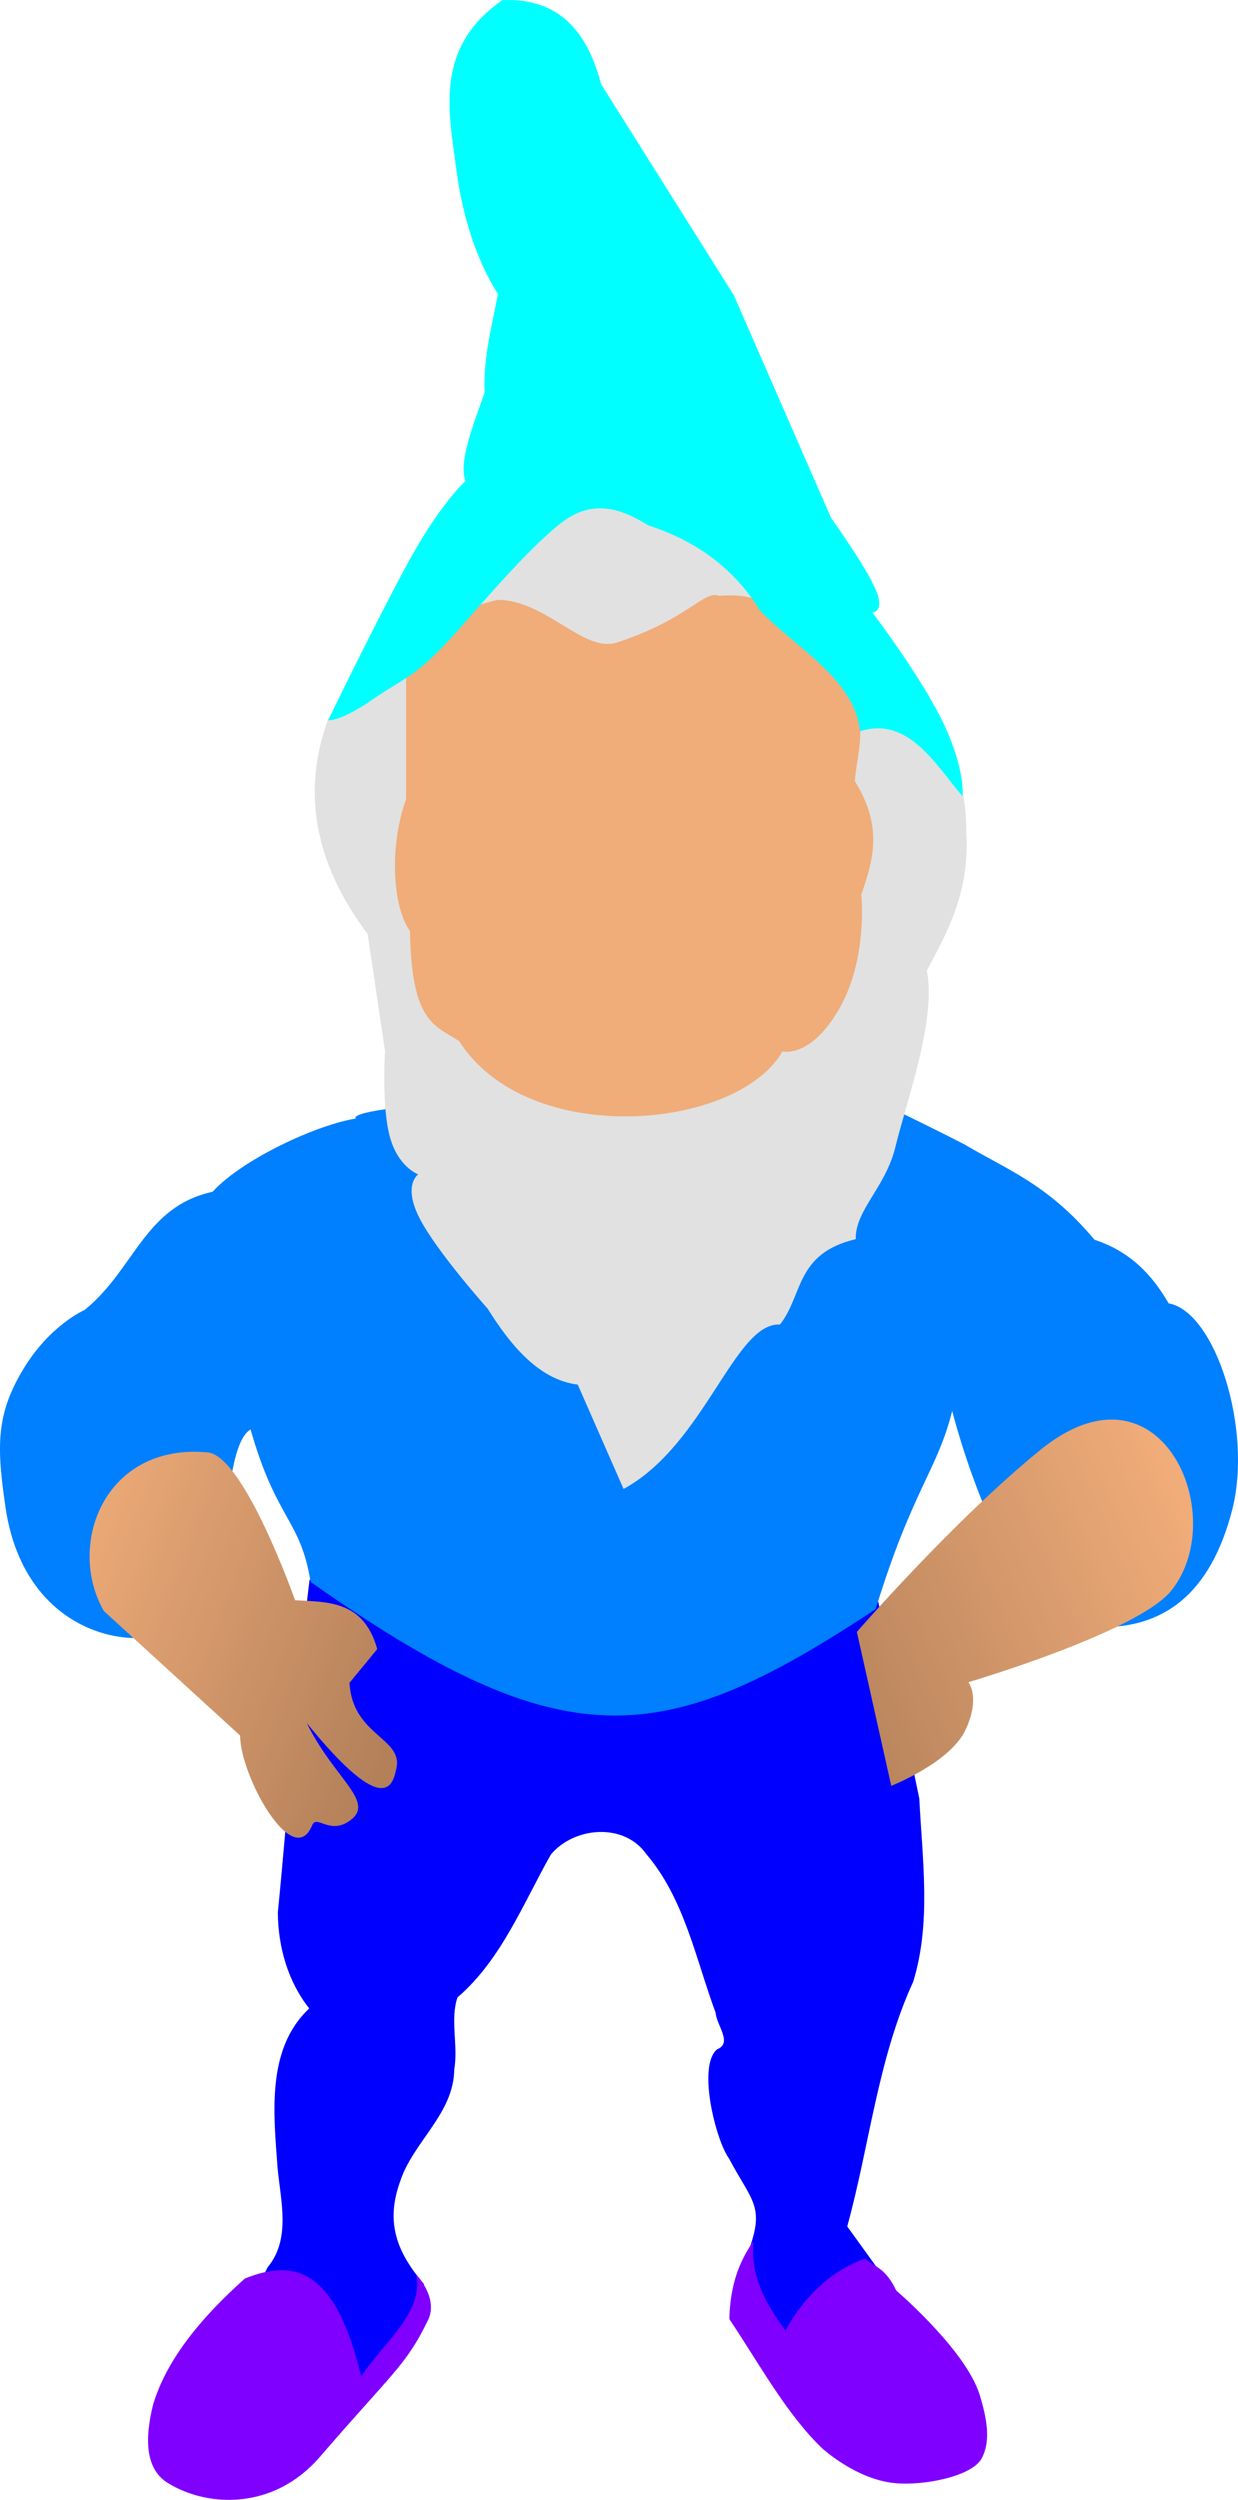
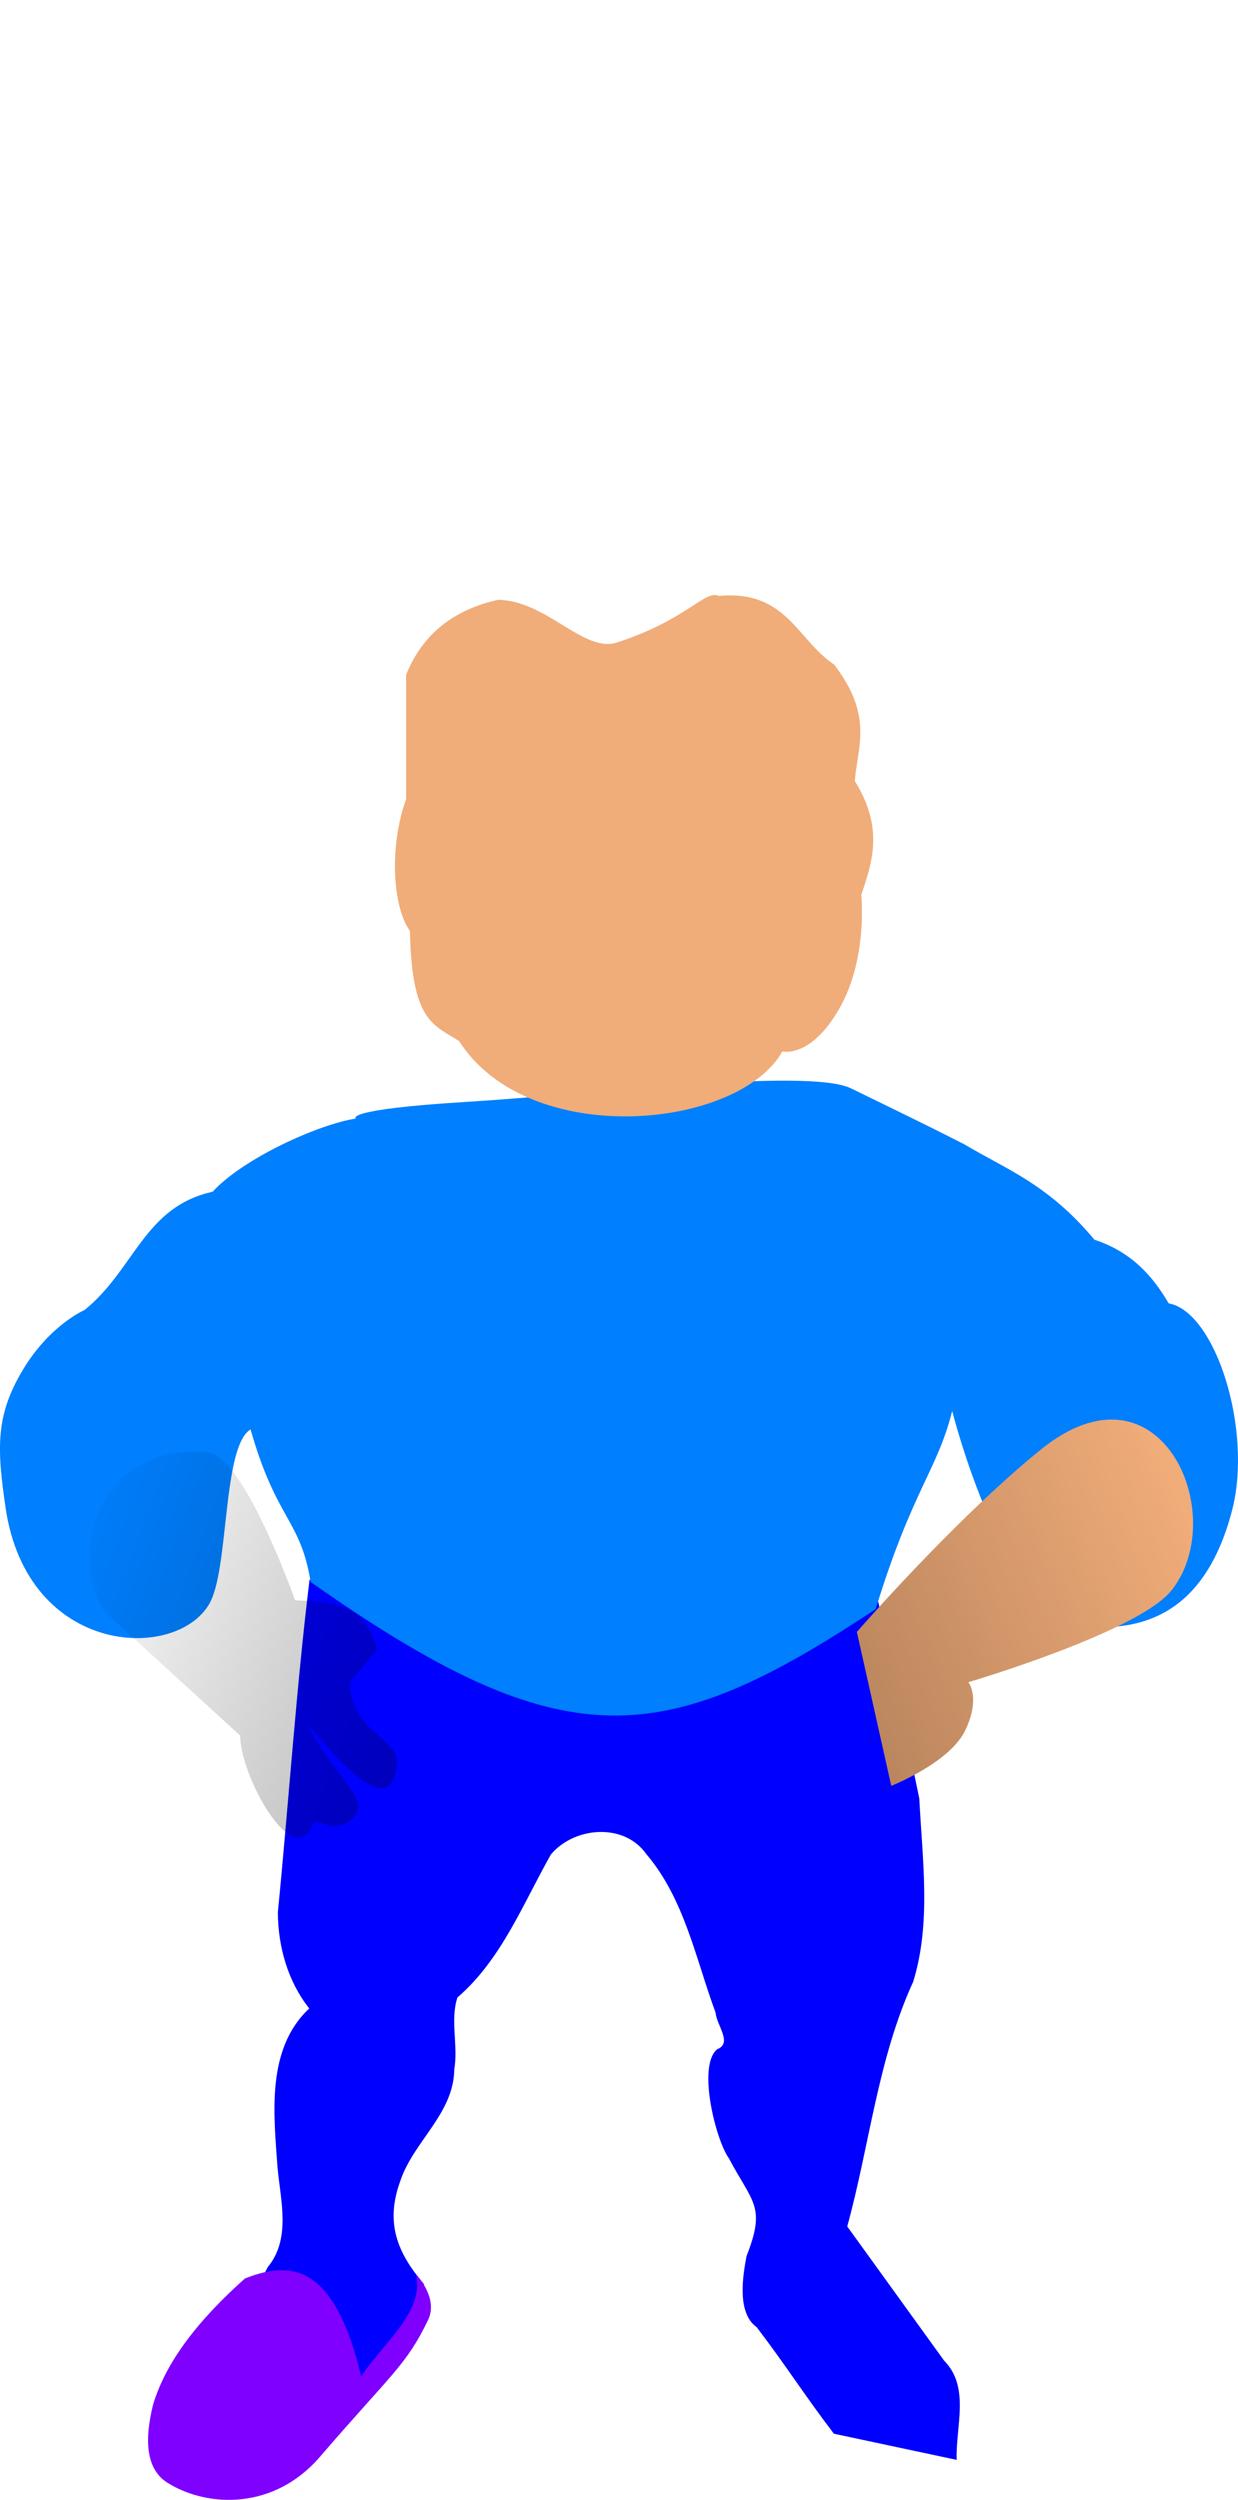
<svg xmlns="http://www.w3.org/2000/svg" xmlns:xlink="http://www.w3.org/1999/xlink" width="483.511" height="975.676">
  <defs>
    <linearGradient id="linearGradient5066">
      <stop offset="0" id="stop5068" stop-color="#000000" />
      <stop offset="1" id="stop5070" stop-color="#399e3b" />
    </linearGradient>
    <linearGradient id="linearGradient5058">
      <stop offset="0" id="stop5060" stop-color="#399e3b" />
      <stop offset="1" id="stop5062" stop-color="#000000" />
    </linearGradient>
    <linearGradient id="linearGradient5050">
      <stop offset="0" id="stop5052" stop-color="#000000" />
      <stop offset="1" id="stop5054" stop-color="#1d3d75" />
    </linearGradient>
    <linearGradient id="linearGradient5042">
      <stop offset="0" id="stop5044" stop-color="#db0018" />
      <stop offset="1" id="stop5046" stop-color="#5a0009" />
    </linearGradient>
    <linearGradient id="linearGradient4155">
      <stop offset="0" id="stop4157" stop-opacity="0.255" stop-color="#000000" />
      <stop offset="1" id="stop4159" stop-opacity="0" stop-color="#000000" />
    </linearGradient>
    <linearGradient id="linearGradient4141">
      <stop offset="0" id="stop4143" stop-color="#ff0016" />
      <stop offset="1" id="stop4145" stop-opacity="0" stop-color="#000000" />
    </linearGradient>
    <linearGradient id="linearGradient4127">
      <stop offset="0" id="stop4129" stop-opacity="0.303" stop-color="#000000" />
      <stop offset="1" id="stop4131" stop-opacity="0" stop-color="#000000" />
    </linearGradient>
    <linearGradient id="linearGradient4099">
      <stop offset="0" id="stop4101" stop-opacity="0.355" stop-color="#000000" />
      <stop offset="1" id="stop4103" stop-opacity="0" stop-color="#000000" />
    </linearGradient>
    <linearGradient id="linearGradient4056">
      <stop offset="0" id="stop4058" stop-opacity="0.442" stop-color="#861a00" />
      <stop offset="1" id="stop4060" stop-opacity="0" stop-color="#000000" />
    </linearGradient>
    <linearGradient id="linearGradient4032">
      <stop offset="0" id="stop4034" stop-opacity="0.636" stop-color="#ff4832" />
      <stop offset="1" id="stop4036" stop-opacity="0" stop-color="#ff4832" />
    </linearGradient>
    <linearGradient xlink:href="#linearGradient5066" id="linearGradient5114" gradientUnits="userSpaceOnUse" x1="936.749" y1="644.671" x2="1198.821" y2="636.994" />
    <linearGradient xlink:href="#linearGradient5058" id="linearGradient5116" gradientUnits="userSpaceOnUse" x1="735.287" y1="614.651" x2="1016.069" y2="604.415" />
    <radialGradient xlink:href="#linearGradient4155" id="radialGradient5197" gradientUnits="userSpaceOnUse" gradientTransform="matrix(0.896,0.21,-0.2,0.852,-437.921,-156.403)" cx="1019.023" cy="326.193" fx="1019.023" fy="326.193" r="28.953" />
    <radialGradient xlink:href="#linearGradient4155" id="radialGradient5200" gradientUnits="userSpaceOnUse" gradientTransform="matrix(0.898,-0.223,0.224,0.901,-584.581,249.961)" cx="928.361" cy="323.134" fx="928.361" fy="323.134" r="28.034" />
    <radialGradient xlink:href="#linearGradient4032" id="radialGradient5203" gradientUnits="userSpaceOnUse" gradientTransform="matrix(1,0,0,0.965,-606.688,29.382)" cx="1030.024" cy="366.2" fx="1030.024" fy="366.2" r="19.837" />
    <radialGradient xlink:href="#linearGradient4032" id="radialGradient5206" gradientUnits="userSpaceOnUse" gradientTransform="matrix(1,0,0,1.075,-607.01,-10.847)" cx="920.34" cy="363.158" fx="920.34" fy="363.158" r="21.647" />
    <radialGradient xlink:href="#linearGradient4127" id="radialGradient5209" gradientUnits="userSpaceOnUse" gradientTransform="matrix(2.353,0.746,-0.708,2.232,-1702.734,-1220.54)" cx="1014.574" cy="391.497" fx="1014.574" fy="391.497" r="19.25" />
    <radialGradient xlink:href="#linearGradient4127" id="radialGradient5212" gradientUnits="userSpaceOnUse" gradientTransform="matrix(1.477,-0.949,1.252,1.947,-1534.533,543.58)" cx="934.699" cy="384.753" fx="934.699" fy="384.753" r="19.968" />
    <linearGradient xlink:href="#linearGradient4099" id="linearGradient5215" gradientUnits="userSpaceOnUse" gradientTransform="translate(-606.027,16.501)" x1="975.936" y1="416.712" x2="976.535" y2="381.874" />
    <radialGradient xlink:href="#linearGradient4056" id="radialGradient5228" gradientUnits="userSpaceOnUse" gradientTransform="matrix(2.462,3.386457e-5,-2.027879e-5,1.524,-2037.09,-185.987)" cx="977.072" cy="394.841" fx="977.072" fy="394.841" r="35.869" />
    <linearGradient xlink:href="#linearGradient5042" id="linearGradient5235" gradientUnits="userSpaceOnUse" x1="981.65" y1="274.613" x2="636.338" y2="-231.616" gradientTransform="translate(-607.331,17.06)" />
    <radialGradient xlink:href="#linearGradient5050" id="radialGradient5246" gradientUnits="userSpaceOnUse" gradientTransform="matrix(1.218,5.88492e-2,-8.630019e-2,1.786,-739.888,-673.55)" cx="953.759" cy="823.078" fx="953.759" fy="823.078" r="147.957" />
    <linearGradient xlink:href="#linearGradient4127" id="linearGradient5281" x1="367.683" y1="529.771" x2="367.683" y2="325.715" gradientUnits="userSpaceOnUse" />
    <linearGradient xlink:href="#linearGradient4099" id="linearGradient5291" x1="121.289" y1="978.964" x2="206.463" y2="567.177" gradientUnits="userSpaceOnUse" />
    <linearGradient xlink:href="#linearGradient4099" id="linearGradient5301" x1="610.78" y1="765.191" x2="523.318" y2="597.408" gradientUnits="userSpaceOnUse" />
    <radialGradient xlink:href="#linearGradient4155" id="radialGradient5391" gradientUnits="userSpaceOnUse" gradientTransform="matrix(0.898,-0.223,0.224,0.901,-584.581,249.961)" cx="928.361" cy="323.134" fx="928.361" fy="323.134" r="28.034" />
    <radialGradient xlink:href="#linearGradient4155" id="radialGradient5393" gradientUnits="userSpaceOnUse" gradientTransform="matrix(0.896,0.21,-0.2,0.852,-437.921,-156.403)" cx="1019.023" cy="326.193" fx="1019.023" fy="326.193" r="28.953" />
    <radialGradient xlink:href="#linearGradient4032" id="radialGradient1428" gradientUnits="userSpaceOnUse" gradientTransform="matrix(0.931,0,0,0.899,-672.611,-14.612)" cx="1030.024" cy="366.2" fx="1030.024" fy="366.2" r="19.837" />
    <radialGradient xlink:href="#linearGradient4032" id="radialGradient1431" gradientUnits="userSpaceOnUse" gradientTransform="matrix(0.931,0,0,1.001,-676.069,-47.653)" cx="920.34" cy="363.158" fx="920.34" fy="363.158" r="21.647" />
    <linearGradient xlink:href="#linearGradient4099" id="linearGradient1440" gradientUnits="userSpaceOnUse" gradientTransform="matrix(0.931,0,0,0.931,-672.627,-20.921)" x1="975.936" y1="416.712" x2="976.535" y2="381.874" />
    <radialGradient xlink:href="#linearGradient4056" id="radialGradient1443" gradientUnits="userSpaceOnUse" gradientTransform="matrix(2.293,1.265327e-6,0,1.738,-2005.384,-338.414)" cx="977.072" cy="404.872" fx="977.072" fy="404.872" r="35.869" />
    <linearGradient xlink:href="#linearGradient4127" id="linearGradient1446" gradientUnits="userSpaceOnUse" x1="367.683" y1="598.317" x2="367.683" y2="325.715" gradientTransform="matrix(0.931,0,0,0.931,-108.234,-36.288)" />
    <linearGradient xlink:href="#linearGradient5042" id="linearGradient1453" gradientUnits="userSpaceOnUse" gradientTransform="matrix(0.931,0,0,0.931,-673.841,-20.4)" x1="981.65" y1="274.613" x2="636.338" y2="-231.616" />
    <radialGradient xlink:href="#linearGradient4155" id="radialGradient2280" gradientUnits="userSpaceOnUse" gradientTransform="matrix(0.834,0.196,-0.186,0.794,-516.069,-181.946)" cx="1019.023" cy="326.193" fx="1019.023" fy="326.193" r="28.953" />
    <radialGradient xlink:href="#linearGradient4155" id="radialGradient2283" gradientUnits="userSpaceOnUse" gradientTransform="matrix(0.836,-0.208,0.209,0.839,-652.654,196.5)" cx="928.361" cy="323.134" fx="928.361" fy="323.134" r="28.034" />
    <radialGradient xlink:href="#linearGradient5050" id="radialGradient2303" gradientUnits="userSpaceOnUse" gradientTransform="matrix(1.134,4.73424e-2,-8.037137e-2,1.437,-797.291,-501.585)" cx="953.759" cy="823.078" fx="953.759" fy="823.078" r="147.957" />
    <linearGradient xlink:href="#linearGradient4155" id="linearGradient2327" x1="275.647" y1="592.869" x2="392.766" y2="528.657" gradientUnits="userSpaceOnUse" />
    <linearGradient xlink:href="#linearGradient4155" id="linearGradient2331" x1="175.483" y1="568.186" x2="55.87" y2="569.135" gradientUnits="userSpaceOnUse" />
    <linearGradient xlink:href="#linearGradient4155" id="linearGradient2440" gradientUnits="userSpaceOnUse" x1="275.647" y1="592.869" x2="392.766" y2="528.657" gradientTransform="translate(133.958,18.678)" />
    <linearGradient xlink:href="#linearGradient4155" id="linearGradient2443" gradientUnits="userSpaceOnUse" gradientTransform="translate(127.829,21.889)" x1="275.647" y1="592.869" x2="392.766" y2="528.657" />
    <linearGradient xlink:href="#linearGradient4155" id="linearGradient2454" x1="288.081" y1="574.79" x2="396.981" y2="515.253" gradientUnits="userSpaceOnUse" />
    <radialGradient xlink:href="#linearGradient4155" id="radialGradient1418" gradientUnits="userSpaceOnUse" gradientTransform="matrix(1.017,0.239,-0.227,0.967,-666.717,-251.216)" cx="1019.023" cy="326.193" fx="1019.023" fy="326.193" r="28.953" />
    <radialGradient xlink:href="#linearGradient4155" id="radialGradient1421" gradientUnits="userSpaceOnUse" gradientTransform="matrix(1.019,-0.253,0.254,1.023,-833.177,210.008)" cx="928.361" cy="323.134" fx="928.361" fy="323.134" r="28.034" />
    <radialGradient xlink:href="#linearGradient4032" id="radialGradient1432" gradientUnits="userSpaceOnUse" gradientTransform="matrix(1.135,0,0,1.096,-857.499,-47.281)" cx="1030.024" cy="366.2" fx="1030.024" fy="366.2" r="19.837" />
    <radialGradient xlink:href="#linearGradient4032" id="radialGradient1435" gradientUnits="userSpaceOnUse" gradientTransform="matrix(1.135,0,0,1.22,-861.714,-87.55)" cx="920.34" cy="363.158" fx="920.34" fy="363.158" r="21.647" />
    <linearGradient xlink:href="#linearGradient4099" id="linearGradient1438" x1="0.501" y1="2.521" x2="0.508" y2="-0.084" />
    <radialGradient xlink:href="#linearGradient4056" id="radialGradient1441" gradientUnits="userSpaceOnUse" gradientTransform="matrix(2.794,1.542092e-6,0,2.118,-2481.79,-441.908)" cx="977.072" cy="404.872" fx="977.072" fy="404.872" r="35.869" />
    <linearGradient xlink:href="#linearGradient4127" id="linearGradient1444" x1="0.5" y1="1.834" x2="0.5" y2="0.313" />
    <linearGradient xlink:href="#linearGradient5042" id="linearGradient1450" x1="0.513" y1="0.828" x2="-1.069" y2="-1.021" />
    <radialGradient xlink:href="#linearGradient5050" id="radialGradient1455" gradientUnits="userSpaceOnUse" gradientTransform="matrix(1.383,5.76976e-2,-9.7951e-2,1.751,-1009.451,-640.77)" cx="953.759" cy="823.078" fx="953.759" fy="823.078" r="147.957" />
    <linearGradient xlink:href="#linearGradient4155" id="linearGradient1458" x1="-0.163" y1="0.818" x2="0.848" y2="0.311" />
    <linearGradient xlink:href="#linearGradient4155" id="linearGradient2346" x1="1" y1="0.615" x2="0" y2="0.137" />
  </defs>
  <g>
    <title>Layer 1</title>
    <path d="m342.438,625.328c-80.276,17.944 -134.241,13.546 -221.534,-8.791c-4.989,40.166 -8.408,89.608 -12.386,129.864c0.081,13.407 3.895,26.931 12.263,37.476c-16.865,15.767 -13.887,41.184 -12.377,62.193c1.197,12.812 5.262,27.741 -3.791,38.714c-10.957,21.254 -29.231,37.728 -42.445,57.261c5.667,5.579 11.952,10.641 16.948,16.758c3.396,2.763 6.026,-3.547 9.617,-3.6c20.626,-11 43.783,-18.469 62.174,-33.076c6.312,-8.507 8.92,-21.694 14.709,-30.617c-10.474,-12.295 -15.253,-23.893 -9.263,-40.336c5.16,-15.426 20.896,-26.255 21.061,-43.532c1.613,-9.23 -1.693,-19.337 1.257,-28.069c17.093,-14.686 25.637,-36.612 36.486,-55.794c9.185,-10.885 28.625,-12.473 37.285,-0.115c14.916,17.53 19.256,40.84 27.05,61.89c0.333,4.825 6.744,11.853 0.6,14.243c-7.893,6.53 -0.459,35.635 4.567,42.539c9.31,17.561 14.56,18.707 6.902,38.22c-1.324,7.068 -4.007,22.06 3.951,27.701c11.513,15.079 18.655,26.516 30.168,41.596c15.983,3.402 31.967,6.804 47.95,10.207c-0.442,-12.956 5.352,-28.382 -4.918,-38.757c-12.607,-17.445 -25.208,-34.897 -37.814,-52.343c8.731,-31.769 11.963,-65.463 25.746,-95.48c7.139,-23.064 3.573,-47.808 2.401,-71.512c-5.369,-25.605 -10.446,-51.274 -16.036,-76.83l-0.571,0.19z" id="path2183" stroke-width="1px" fill-rule="evenodd" fill="#0000ff" />
    <path d="m182.111,430.064c-48.331,2.956 -43.158,6.503 -43.158,6.503c-14.773,2.29 -44.151,15.658 -55.893,28.557c-26.777,5.867 -30.415,30.286 -50.039,46.167c0,0 -13.639,5.827 -24.133,23.416c-10.494,17.588 -10.205,29.969 -6.705,53.773c8.491,57.754 66.412,60.277 79.596,37.43c7.757,-13.442 5.015,-61.328 16.081,-68.022c10.103,35.468 19.5,35.024 23.456,59.517c99.037,69.693 137.424,65.745 220.675,10.627c14.319,-46.634 24.124,-54.203 29.896,-77.364c0,0 20.319,81.101 51.653,84.057c31.334,2.956 49.41,-13.642 57.633,-45.15c8.222,-31.508 -6.488,-77.644 -24.744,-80.883c-6.349,-10.923 -14.778,-20.181 -28.969,-24.831c-18.105,-21.671 -34.21,-27.343 -50.843,-37.246c-0.033,0.059 -4.076,-2.345 -44.34,-21.875c-16.478,-7.993 -101.835,2.365 -150.166,5.321l-0,0l-0,0l-0,0z" id="path1308" stroke-width="1px" fill-rule="evenodd" fill="#007fff" />
-     <path d="m143.585,364.562c-20.984,-27.97 -25.699,-55.939 -15.424,-83.909c17.577,-22.045 36.991,-33.069 56.145,-45.656c0,0 15.887,-28.689 34.551,-38.252c18.663,-9.563 27.052,-6.275 48.741,3.702c15.424,7.095 37.635,37.018 37.635,37.018l62.314,49.975c8.15,13.723 9.884,26.162 9.872,38.252c1.244,21.943 -7.019,37.549 -15.424,53.06c3.705,19.446 -7.497,49.445 -12.34,69.101c-3.854,15.646 -15.741,24.539 -15.424,35.785c-23.691,5.578 -20.518,21.901 -29.615,33.317c-17.731,-0.959 -29.306,46.939 -61.08,64.165l-17.892,-40.72c-15.552,-1.913 -26.689,-16.094 -35.168,-29.615c0,0 -19.743,-22.057 -26.53,-35.168c-6.787,-13.111 -0.617,-17.275 -0.617,-17.275c0,0 -7.866,-2.776 -11.106,-14.807c-3.239,-12.031 -1.851,-33.317 -1.851,-33.317l-6.787,-45.656z" id="path3085" stroke-width="1px" fill-rule="evenodd" fill="#e1e1e1" />
    <path d="m406.377,565.843c-33.909,27.52 -71.711,71.082 -71.711,71.082l13.427,60.062c0,0 22.954,-9.008 28.973,-21.797c6.019,-12.789 1.126,-18.642 1.126,-18.642c0,0 66.589,-19.607 79.441,-35.941c23.115,-29.375 -4.428,-92.77 -51.257,-54.764z" id="path1414" stroke-width="1px" fill-rule="evenodd" fill="#f0ac79" />
    <path id="path2446" d="m406.377,565.843c-33.909,27.52 -71.711,71.082 -71.711,71.082l13.427,60.062c0,0 22.954,-9.008 28.973,-21.797c6.019,-12.789 1.126,-18.642 1.126,-18.642c0,0 66.589,-19.607 79.441,-35.941c23.115,-29.375 -4.428,-92.77 -51.257,-54.764z" stroke-width="1px" fill-rule="evenodd" fill="url(#linearGradient1458)" />
-     <path d="m81.093,566.855c-40.396,-3.734 -55.291,36.238 -40.53,61.91l53.224,48.6c0,15.781 20.743,53.179 28.15,34.963c1.663,-4.091 6.466,3.4 13.891,-1.226c11.913,-7.422 -5.12,-16.301 -16.08,-38.713c31.454,38.802 33.868,23.226 35.081,17.632c2.541,-11.72 -17.28,-12.754 -18.335,-33.244l10.838,-13.165c-5.335,-18.871 -18.989,-18.331 -32.099,-19.059c0,0 -19.899,-56.393 -34.139,-57.698z" id="path1412" stroke-width="1px" fill-rule="evenodd" fill="#f0ac79" />
    <path id="path1465" d="m81.093,566.855c-40.396,-3.734 -55.291,36.238 -40.53,61.91l53.224,48.6c0,15.781 20.743,53.179 28.15,34.963c1.663,-4.091 6.466,3.4 13.891,-1.226c11.913,-7.422 -5.12,-16.301 -16.08,-38.713c31.454,38.802 33.868,23.226 35.081,17.632c2.541,-11.72 -17.28,-12.754 -18.335,-33.244l10.838,-13.165c-5.335,-18.871 -18.989,-18.331 -32.099,-19.059c0,0 -19.899,-56.393 -34.139,-57.698z" stroke-width="1px" fill-rule="evenodd" fill="url(#linearGradient2346)" />
    <path d="m240.922,250.77c-12.926,4.192 -27.437,-16.416 -46.461,-16.665c-17.181,3.881 -29.447,13.292 -35.856,29.291l0,48.481c-6.734,18.854 -5.218,42.084 1.515,51.511c0.607,35.39 9.324,36.638 19.191,42.926c27.061,42.381 108.98,34.641 126.253,4.04c0,0 10.984,2.904 22.221,-16.665c11.237,-19.569 8.585,-44.441 8.585,-44.441c4.424,-13.058 8.826,-26.124 -2.525,-44.441c1.117,-13.685 7.265,-25.435 -8.08,-45.451c-14.398,-9.506 -18.593,-29.215 -44.946,-26.766c-5.648,-2.546 -12.207,9.2 -39.896,18.18z" id="path3087" stroke-width="1px" fill-rule="evenodd" fill="#f0ac79" />
-     <path d="m128.161,281.103c0,0 16.344,-33.867 30.021,-59.348c13.677,-25.482 23.61,-33.976 23.61,-33.976c-2.711,-7.352 2.789,-21.273 7.486,-34.552c-0.575,-14.012 2.925,-25.987 5.183,-38.583c0,0 -12.071,-16.873 -16.124,-47.796c-2.994,-22.843 -9.077,-48.029 17.852,-66.8c22.211,-0.958 33.221,12.338 38.583,32.824l51.827,82.348l38.007,86.955c0,0 13.245,18.427 17.276,27.641c4.031,9.214 -1.152,9.214 -1.152,9.214c0,0 19.754,26.023 28.104,44.019c8.35,17.996 7.07,27.71 7.07,27.71c-10.509,-12.23 -21.085,-31.369 -40.012,-25.36c-2.036,-20.21 -24.593,-32.2 -38.927,-46.945c-9.054,-14.592 -22.45,-26.471 -43.765,-33.4c-10.915,-6.812 -22.115,-10.498 -34.552,-0.576c-12.437,9.922 -29.175,29.543 -39.734,41.462c-16.503,18.628 -20.712,18.275 -33.4,27.065c-12.688,8.791 -17.352,8.097 -17.352,8.097z" id="path3089" stroke-width="1px" fill-rule="evenodd" fill="#00ffff" />
    <path d="m95.678,889.265c18.119,-7.146 34.873,-5.623 45.396,38.233c8.115,-12.573 25.012,-25.391 21.346,-39.928c0,0 8.988,9.151 4.763,17.912c-8.553,17.731 -14.122,20.764 -42.187,53.348c-17.936,20.825 -43.73,19.919 -59.367,10.307c-8.328,-5.067 -9.528,-15.966 -5.772,-30.92c3.74,-12.076 12.426,-28.14 35.822,-48.952z" id="path3097" stroke-width="1px" fill-rule="evenodd" fill="#7f00ff" />
-     <path d="m294.311,874.676c0,0 -4.595,5.929 -7.096,14.423c-2.502,8.494 -2.327,16.057 -2.327,16.057c11.644,17.419 22.157,36.82 36.071,50.267c0,0 13.27,12.307 28.624,13.73c11.553,1.071 29.953,-2.73 33.744,-9.541c3.682,-6.616 2.256,-15.267 -0.698,-24.901c-5.366,-17.499 -32.58,-40.726 -32.58,-40.726c-4.129,-8.612 -7.814,-8.96 -12.216,-12.458c-11.524,4.143 -22.63,12.803 -31.069,28.05c-9.309,-12.412 -13.693,-23.111 -12.452,-34.902z" id="path3972" stroke-width="1px" fill-rule="evenodd" fill="#7f00ff" />
  </g>
</svg>